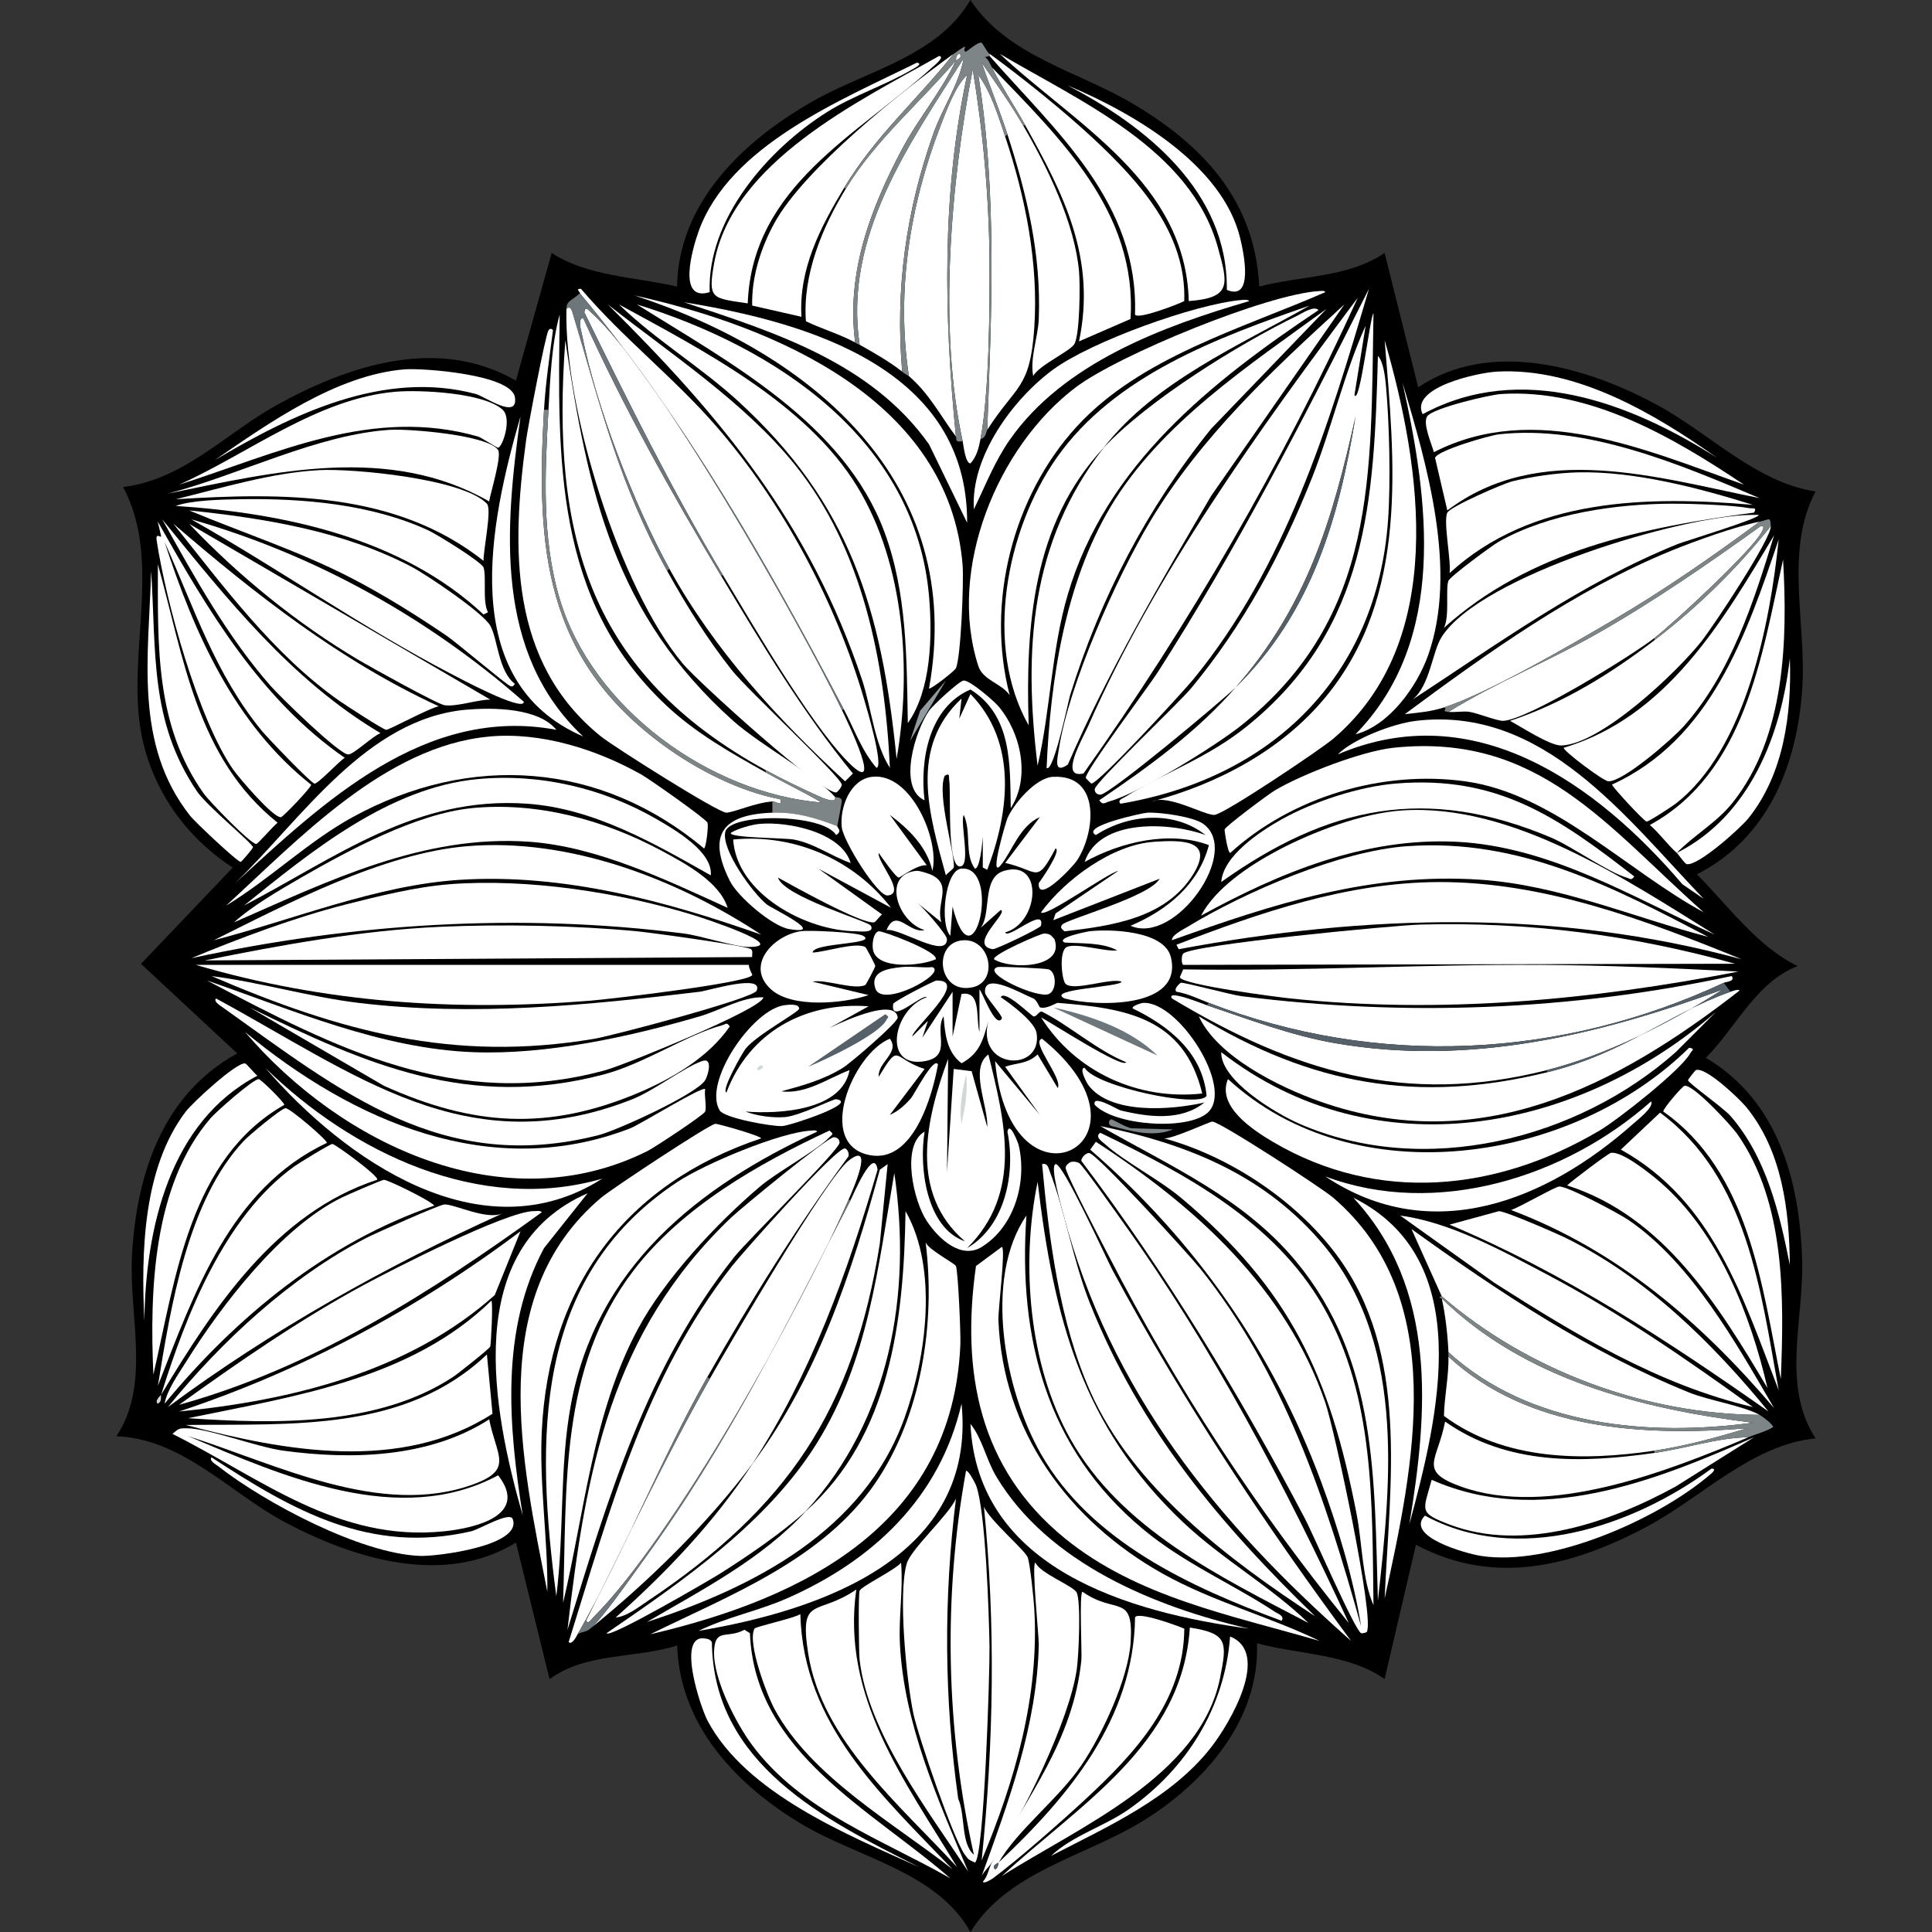
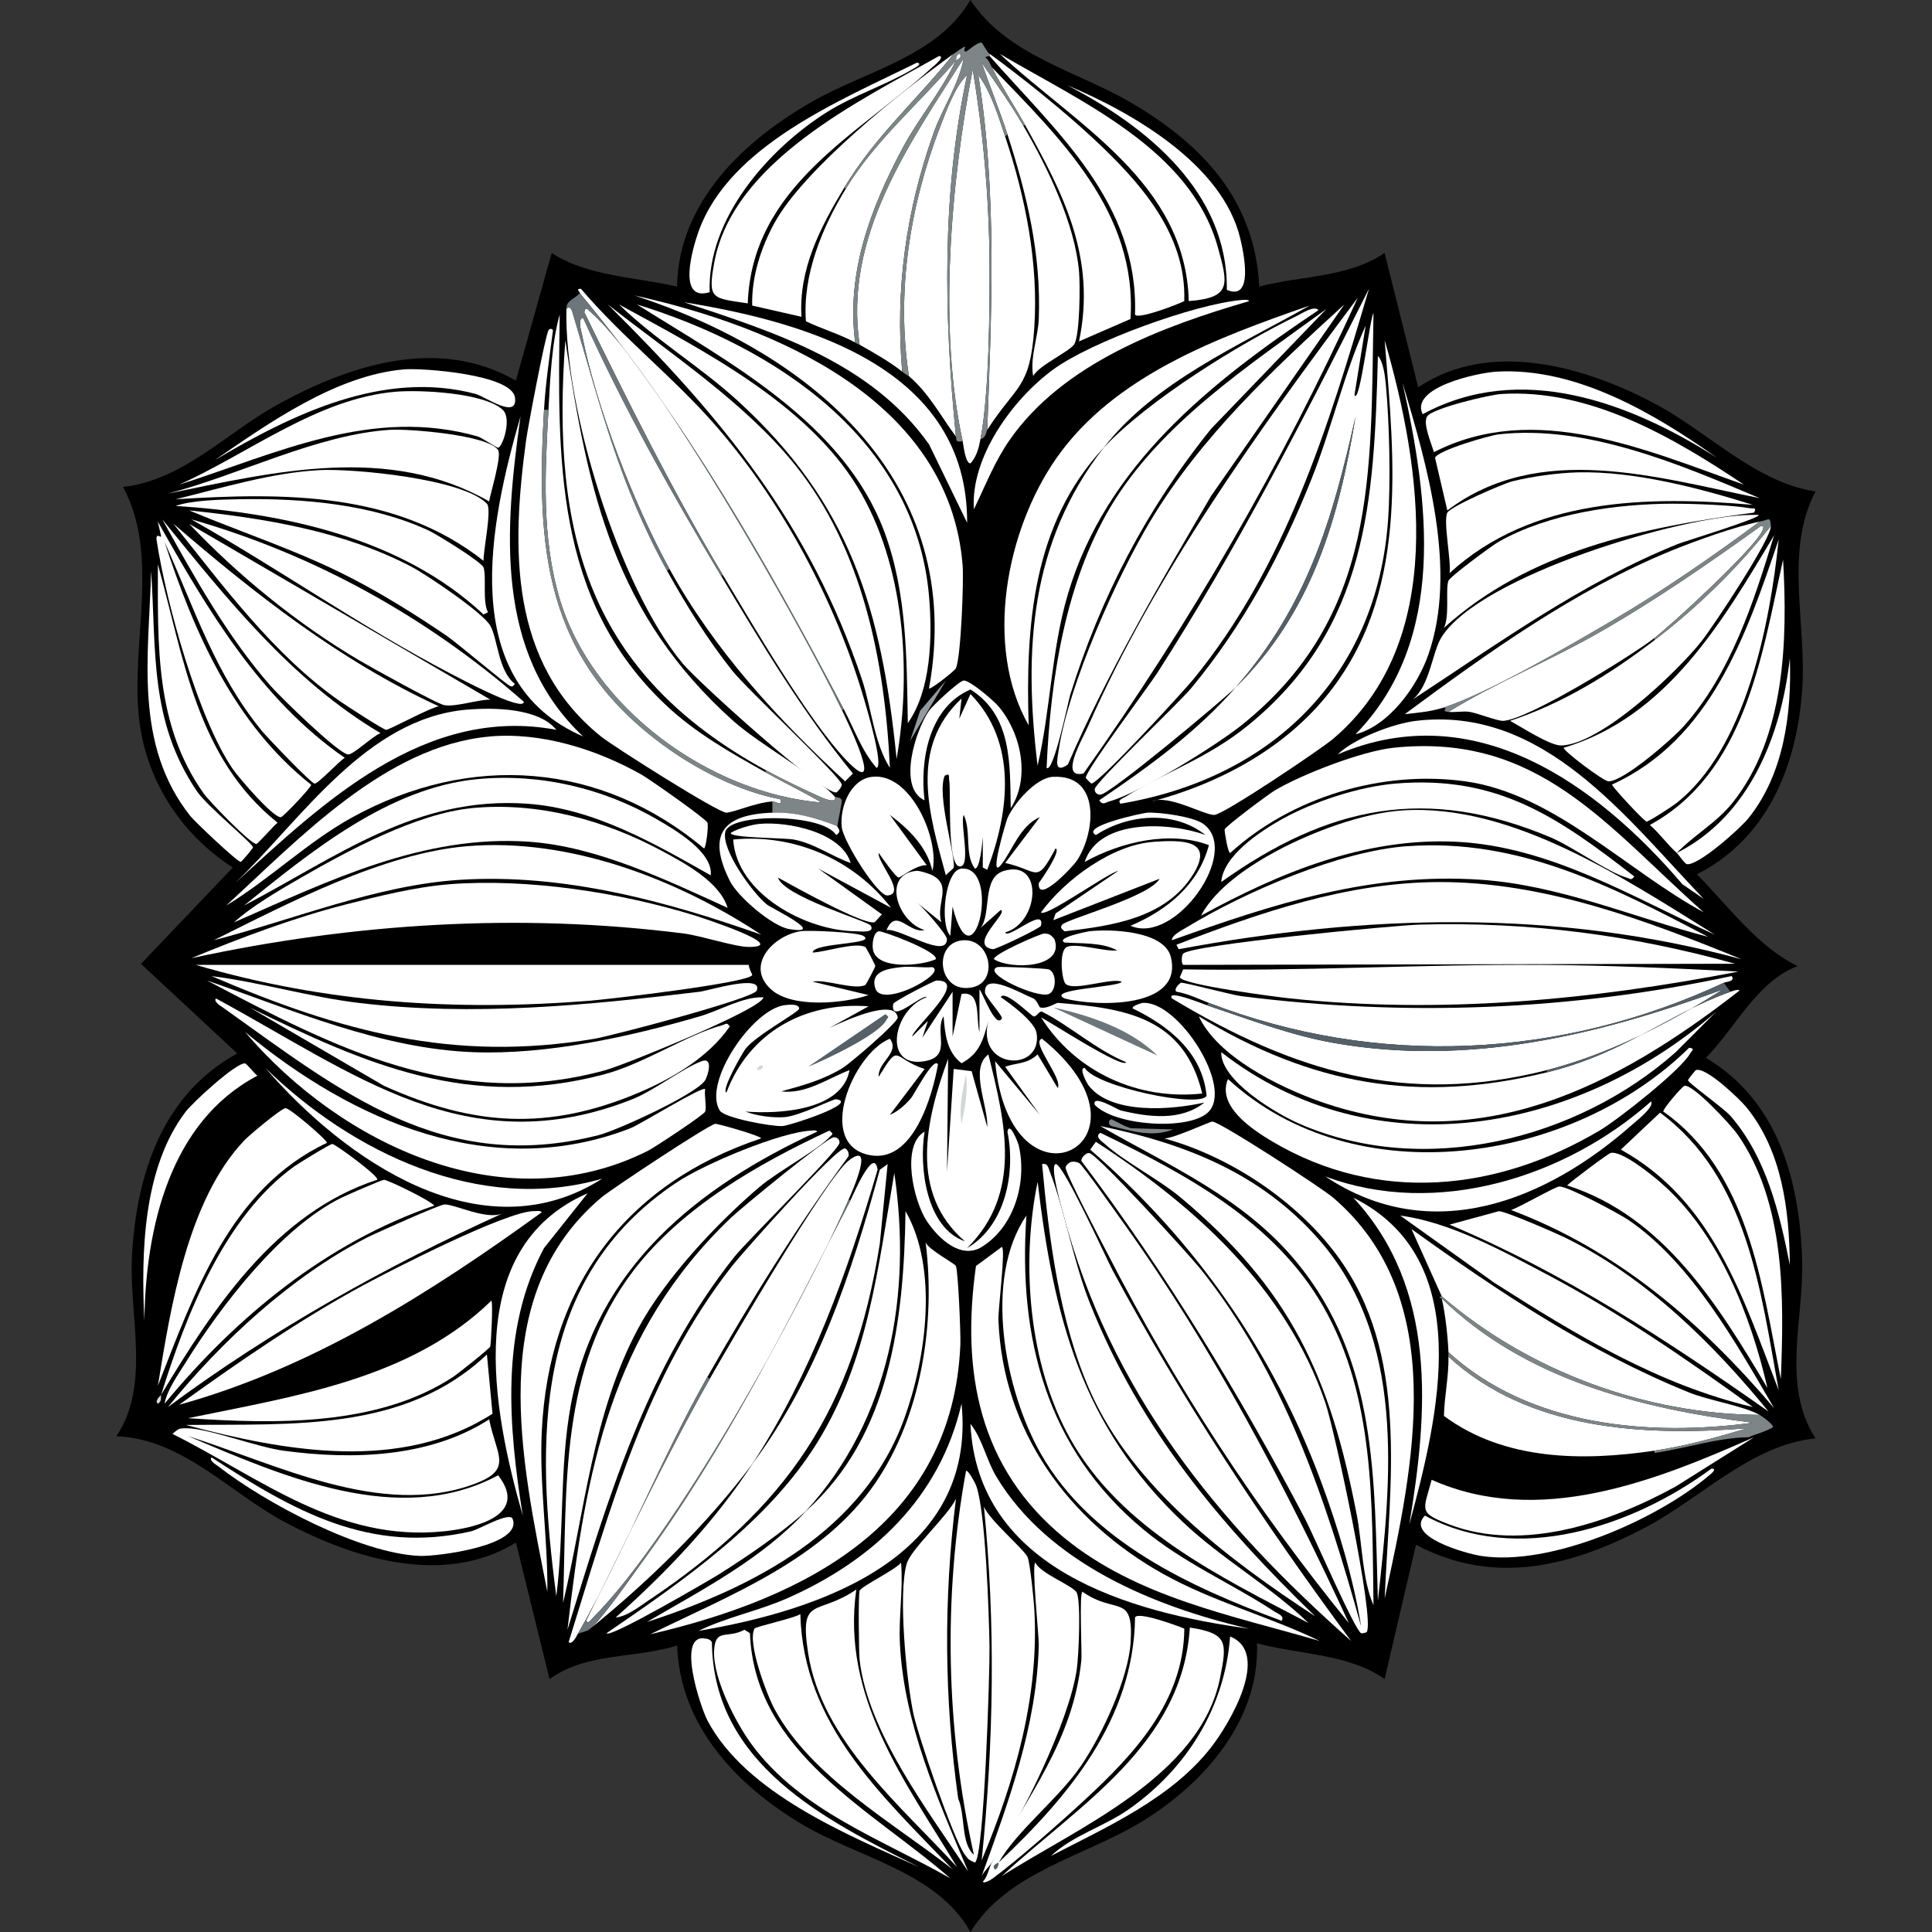
<svg xmlns="http://www.w3.org/2000/svg" viewBox="0 0 360 360" id="a">
  <rect x="0" y="0" width="360" height="360" fill="#333333" stroke="none" />
  <defs>
    <style>.c{fill:#919a9e;}.d{fill:#fff;}.e{fill:none;}.f{fill:#556068;}.g{fill:#d2d7d8;}.h{fill:#6d767b;}.i{fill:#7d8587;}</style>
  </defs>
  <g id="b">
    <path d="M180.83,0c6.82,10.39,19.88,13.22,30.03,19.19,13.2,7.76,22.98,18.07,23.78,34.21,7.78-2.06,16.48-1.62,23.36-6.26l6.26,25.03c13.46-9.04,31.42-3.84,44.63,3.34,9.61,5.22,18.41,14.44,29.41,16.06-5.87,11.15-1.59,24.67-2.5,37.13-1.03,14.07-6.46,27.56-19.61,34.21,5.81,5.85,11.29,13.51,18.77,17.1-7.68,2.93-11.55,11.52-17.1,17.1,13.43,7.94,17.46,22.83,17.94,37.54.36,11.14-3.93,23.45,2.5,33.37-11.92,1.18-21.21,11.02-31.49,16.48-13.83,7.34-28.31,11.12-42.97,3.34l-5.84,25.03c-6.65-4.73-16.06-4.58-23.78-6.67.55,14.44-9.99,26.3-21.69,33.37-10.6,6.4-24.91,9.31-31.7,20.44-6.16-11.15-20.88-13.85-31.29-20.02-12.22-7.25-22.88-18.43-23.36-33.37-7.81,2.46-16.95,1.25-23.78,6.26l-6.26-25.45c-13.35,8.21-30.11,3.07-42.97-3.75-10.29-5.46-19.13-15.59-31.49-16.06,6.49-9.63,2.29-22.53,2.92-33.79.85-15.1,5.71-29.94,19.61-37.54l-17.94-16.69,17.1-17.94c-9.85-6.4-16.4-16.6-17.52-28.37-1.35-14.13,3.9-29.9-2.92-42.55,11.21-1.3,19.2-10.03,28.57-15.23,13.56-7.51,30.13-12.92,44.63-4.59l6.67-23.78c6.78,4.4,15.62,4.46,23.36,6.26.25-15.85,12.61-27.36,25.45-34.62,9.95-5.63,23.09-8.29,29.2-18.77Z" />
    <path d="M204.19,212.75c18.51,12.01,35.39,27.2,42.76,48.6,1.7,4.92,9.28,40.34,7.72,42.76-.03.04-.75.31-1.04.21-1.12-.39-9.01-18.58-10.43-21.27-12.21-23.2-25.93-45.84-41.71-66.74-.03-.6.86-1.52,1.46-1.46,1.48.15,18.67,19.01,20.65,21.48,15.58,19.43,23.45,43.04,30.03,66.74-1.4-8.79-4.37-18.68-7.51-27.11-9.02-24.24-23.46-44.82-42.97-61.74l1.04-1.46Z" class="d" />
    <path d="M230.27,128.06c14.09-13.85,19.21-31.34,22.32-50.48-4.34,19.48-9.02,35.23-22.32,50.48-2.58,2.53-23.53,20.02-25.24,20.02-.6,0-1.1-.43-1.04-1.04.11-1.29,15.64-16.01,17.94-18.77,9.71-11.68,16.93-25.11,22.53-39.21,3.66-9.23,6.06-19.73,10.01-28.37l-2.09,12.93c.99,1.98,2.94-14.9,3.55-15.23-.54,30.03.77,56.47-24.61,76.76-4.75,3.8-19.09,12.69-24.61,14.18-.78.21-1.21.8-1.88-.21,9.19-6.23,18.12-12.67,25.45-21.07Z" class="d" />
    <path d="M180,274.07c.44-.18,1.73,2.32,1.88,2.71,1.78,4.75,2.41,24.05,2.5,30.03.07,4.51-.99,39.2-2.71,40.25-1.15-.53-1.14-.46-1.88-1.46-2.16-2.94-8.71-22.12-9.59-26.28-1.29-6.1-2.88-22.33-1.25-27.95.79-2.73,7.69-8.91,9.18-12.1-2.32,18.6-2.2,37.34.42,55.9,1.36,3.02.46,8.32,2.92,10.43-5.2-23.31-5.77-48-1.46-71.54Z" class="d" />
    <path d="M91.15,264.47c1.34,6.83,4.63,9.34-2.92,12.1-17.29,6.33-36.99-3.86-53.19-8.97,17.54,7.41,39.4,17.18,57.78,7.3,5.8,7.47-4.21,9.82-10.01,10.43-19.84,2.07-34.2-9.89-50.68-18.15,1.19-.96,1.09-1.05,2.71-1.04,3.95.01,13.08,3.51,17.94,4.17,12.79,1.74,27.26,1.33,38.38-5.84Z" class="d" />
    <path d="M186.05,347.07c-.06.11-1.4.53-.63,1.25.65-.24.57-1.2.63-1.25,13.02-12.27,25.2-26.7,25.45-45.68.47-1.18,7.74,1.47,9.18,2.09-.1,13.5-9.29,23.34-18.56,31.91-4.41,4.08-12.42,11.14-17.1,14.6-.18.13-1.69,1.12-1.88.63.9-.91,1.14-2.57,1.67-3.55,6.66-12.39,15.14-22.72,16.69-37.75.13-1.24-.43-12.69.21-12.72,6.17,4.36,9.54.18,8.97,9.39-.42,6.8-5.32,17.26-9.18,22.94-4.2,6.2-11.99,12.13-15.43,18.15Z" class="d" />
    <path d="M264.68,172.28c20.12-.54,39.32,1.91,58.61,7.3l-102.83.21c-.36-.26-.32-1.75,0-2.09,1.63-1.69,39.38-5.29,44.22-5.42Z" class="d" />
    <path d="M29.41,97.2c9.2,16.32,19.11,33.15,34.83,44.01-1.01.58-4.97,4.87-5.63,4.8s-8.78-8.56-9.8-9.8c-8.74-10.64-12.6-22.88-18.15-35.25,5.49,16.92,13.03,33.99,27.32,45.26.12.4-5.22,6.01-5.63,6.05-1.46.15-7.95-7.48-8.97-8.97-6.47-9.42-12.45-31.15-14.18-42.55-.26-1.69.85-.42.83-.83l-.63-2.71Z" class="d" />
    <path d="M255.09,53.81c-7.53,25.64-15.57,51.82-32.75,72.79-1.88,2.3-17.62,19.42-18.98,19.4-.07,0-1.03-.97-1.04-1.04-.2-1.17,11.67-16.99,13.35-19.61,14.73-22.95,27.18-47.18,39.42-71.54Z" class="d" />
    <path d="M258.01,63.41c6.97,23.94,11.69,56.19-9.59,74.25-2.34,1.99-20.29,14.04-22.11,14.18s-8.63-3.91-11.68-2.5c12.21-3.23,24.17-9.52,32.33-19.4,15.58-18.86,12.93-43.66,11.05-66.54Z" class="d" />
    <path d="M286.79,179.79c12.31.07,24.82.59,37.13,1.25-27.36,5.32-55.54,7.94-83.43,5.01-2.42-.25-20.32-2.55-20.65-3.96l.63-1.46c22.1.37,44.25-.96,66.33-.83Z" class="d" />
    <path d="M36.5,179.79h103.04c-.04.62.66,1.78.63,1.88-.48,1.47-26.88,4.53-30.24,4.8-25.16,2-49.21.42-73.42-6.67Z" class="d" />
    <path d="M156.85,132.24c1.06,2.21,8.34,17.23.83,9.39-7.02-7.34-17.41-25.19-22.94-34.41-9.51-15.85-17.72-32.42-25.86-49.02.16-1.29.77-.43,1.25,0,12.23,10.84,38.99,57.96,46.72,74.04Z" class="d" />
    <path d="M253,55.48c-14.16,31.1-31.35,60.78-51.1,88.64-4.63,1.1-.16-6.49.83-8.76,12.47-28.33,31.82-55.24,50.27-79.88Z" class="d" />
    <path d="M131.82,256.55c-8.79,15.48-15.67,33.12-24.19,47.97-.2.36-1.05,2.07-1.67,1.46,7.73-24.72,14.22-49.34,30.45-70.08,1.84-2.35,19.65-22.45,21.07-21.9.5.2.75.93.63,1.46-9.63,13.1-18.25,26.95-26.28,41.09Z" class="d" />
    <path d="M134.32,107.21c7.59,12.69,15.2,25.46,24.61,36.92l-1.46,1.46c-12.66-11.7-24.36-24.43-32.75-39.63-6.61-11.98-13.63-30.19-16.27-43.59-.12-.62-.9-3.04.21-3.13,7.49,16.58,16.34,32.4,25.65,47.97Z" class="d" />
    <path d="M199.61,216.5c.52-.09.97-.03,1.46.21.63.31,7.29,9.8,8.34,11.26,16.33,22.78,30.21,49.04,41.92,74.46-17.24-21.17-32.34-44.31-44.84-68.62-1.03-2-8.08-15.38-7.93-16.27.09-.52.8-1,1.04-1.04Z" class="d" />
    <path d="M196.69,216.92c1.3-.4,9.48,17.65,10.64,19.81,13.04,24.25,28.08,46.93,44.43,69.04-25.01-22.1-44.88-46.5-53.6-79.47-.38-1.45-2.59-9.04-1.46-9.39Z" class="d" />
    <path d="M83.64,164.77c14.7-1.14,31.85,1.5,45.89,5.84,1.12.35,17.96,5.82,10.01,5.84-2.58,0-8.95-2.1-12.1-2.5-30.64-3.9-61.66-1.93-91.77,4.59,9.05-3.75,19.19-7.57,28.78-10.01,5.97-1.52,13.07-3.28,19.19-3.75Z" class="d" />
    <path d="M158.1,223.59c-8.8,20.12-32.44,62.7-47.56,77.8-.19.19-1.24,1.65-1.25.42,7.51-15,14.67-30.25,22.94-44.84,3.73-6.57,21.69-37.37,25.86-40.67,5.09-4.03.59,5.95,0,7.3Z" class="d" />
    <path d="M321.21,183.13c-30.47,14.2-64.61,15.83-95.94,3.75-1.98-.76-3.92-1.73-6.05-2.09-.64-.48.68-1.64.83-1.67.57-.11,9.49,2.28,11.26,2.5,30.45,3.86,61.41,2.69,91.36-3.75.73,1.04-1.06,1.06-1.46,1.25Z" class="d" />
-     <path d="M81.97,172.7c11.47-.52,25.28-.26,36.71.83,2.45.23,20.42,2.68,21.27,3.34.4.31.15,1,.21,1.46l-101.99.63c14.36-2.9,29.09-5.59,43.8-6.26Z" class="d" />
    <path d="M250.5,56.73l-24.82,35.67c-9.57,16.32-19.16,32.66-26.7,50.06-2.76,1.92-1.93-1.21-1.67-2.92,1.86-12,10.75-32,17.1-42.55,9.49-15.75,22.65-27.98,36.08-40.25Z" class="d" />
    <path d="M101.37,76.34c-1.48,25.84.05,46.31,22.32,62.57,6.21,4.53,14.11,8.57,21.69,10.01.6,1.52-.83.37-1.46.42-3.18.22-6.93,1.97-8.55,2.09-1.42.1-21-12.29-23.36-14.18-17.17-13.8-16.72-35.09-13.97-55.27.31-2.29,3.58-19.58,4.17-20.44.25-.36.57-.35.83,0-.63,4.88-1.39,9.91-1.67,14.81Z" class="d" />
    <path d="M225.89,208.99c1.41,0,20.36,12.33,22.53,14.18,21.8,18.69,14.99,50.05,9.59,74.67.94-21.45,4.69-45.69-8.97-64.03-7.53-10.11-19.96-18.38-32.12-21.69,1.58.11,8.49-3.13,8.97-3.13Z" class="d" />
    <path d="M157.27,132.24c-14.41-27.4-29.33-53.71-49.22-77.59.18-.16-.99-.89.21-.83,7.78,9.15,17.38,16.59,25.24,25.65,12.44,14.36,22.2,32.63,27.53,50.89.44,1.49,3.71,12.51,2.29,12.72-2.73-3.14-4.14-7.22-6.05-10.85Z" class="d" />
    <path d="M39.42,181.88c9.22,1.17,18.31,3.91,27.53,5.01,21.22,2.52,42.31.45,63.41-2.09,1.6-.19,11.9-3.41,10.64-.21-.58,1.47-26.89,8.4-30.24,8.97-26.29,4.44-47.41-1.4-71.33-11.68Z" class="d" />
    <path d="M268.02,164.36c19.65-.09,38.62,7.09,56.52,14.39-34.57-9.4-69.89-8.41-104.91-1.88l-.42-.83c15.58-5.99,31.79-11.61,48.81-11.68Z" class="d" />
    <path d="M124.31,106.37c3.52,6.36,7.58,12.86,12.1,18.56,2.84,3.58,20.28,19.81,20.44,21.27.04.42-.81,1.44-1.04,1.46-2.67.26-25.67-20.52-28.57-23.99-11.9-14.2-22.19-47.81-21.69-66.12.81-.82,1.1.54,1.25,1.04,5.24,17.39,8.58,31.6,17.52,47.76Z" class="d" />
-     <path d="M245.91,54.23c.36-.02.92-.11,1.04.21-15.55,6.8-34.43,12.09-46.3,25.03-11.98,13.06-16.98,32.88-12.51,50.06-1.6-2.26-4.97-2.74-5.84-5.42-5.84-17.94,3.52-40.89,18.15-51.94,8.04-6.07,35.88-17.47,45.47-17.94Z" class="d" />
    <path d="M140.16,272.82c-8.43,11.25-19.53,22.09-30.45,30.87,2.1-1.43,8.1-10.11,10.01-12.72,15.71-21.5,26.63-43.91,38.79-67.37.34-.66,4.36-10.24,5.01-5.63-5.64,19.25-12.35,38.01-23.36,54.86Z" class="d" />
    <path d="M172.49,231.52c.47,1.3,5.47,3.94,5.63,4.38.43,1.15.91,12.7.83,14.6-1.38,33.42-28.93,47.31-57.78,54.02,14.87-7.31,32.16-13.9,41.92-28.16,8.62-12.59,11.26-29.87,9.39-44.84Z" class="d" />
    <path d="M133.28,209.41c.44-.06,8.55,2.26,8.55,2.71-25.47,8.53-39.62,27.82-40.88,54.65-.47,9.94,1.15,19.92,1.04,29.83-4.82-24.48-11.72-55.03,10.01-73.42,1.94-1.64,20.02-13.59,21.27-13.77Z" class="d" />
    <path d="M155.39,211.91c.61,0,1.09.42,1.04,1.04-.12,1.44-17.08,18.09-19.61,21.27-16.3,20.53-23.47,44.79-31.08,69.46,3.45-29.84,8.06-55.34,30.45-76.76,1.96-1.87,17.97-15.02,19.19-15.02Z" class="d" />
    <path d="M118.26,55.06c26.12,5.79,58.66,19.46,61.11,50.27.23,2.92-.3,17.03-1.25,19.19-.22.5-4.85,4.11-5.01,3.75,6.97-38.49-21.83-62.4-54.86-73.21Z" class="d" />
    <path d="M186.67,232.35c.77.15-.7,11.65-.63,13.56.78,20.74,13.04,37.49,30.66,47.35,9.24,5.17,19.95,8,29.2,12.51-16.37-4.78-34-8.11-47.56-19.19-15.92-13.02-19.27-30.94-16.48-50.68l4.8-3.55Z" class="d" />
    <path d="M155.6,148.51c.35,1.4-2.58.06-2.71,0-3.03-1.34-7.34-3.43-10.22-5.01-32.95-18.05-40.01-43.75-37.33-80.09,4.21,28.53,9.17,51.11,31.29,70.92,4.91,4.39,15.5,10.24,18.98,14.18Z" class="d" />
    <path d="M288.25,199.81c14.75-3.64,22.24-10.79,34.21-15.02.29-.1,1.56-.57,1.67-.21-23.02,17.94-48.51,31.15-78.22,20.65-7.64-2.7-19.05-8.36-22.53-15.85,20.95,12.75,40.9,16.34,64.87,10.43Z" class="d" />
    <path d="M91.15,137.24c9.72-.88,19.98,2.38,28.37,7.09,1.46.82,12.04,8.25,12.31,8.97.22.59-.25,4.55-.63,4.8-19.28-16.13-43.52-17.88-65.49-5.84-8.32,4.56-15.46,11.58-23.57,16.48,13.41-12.27,29.72-29.76,49.02-31.49Z" class="d" />
    <path d="M205.03,211.08c15.84,7.66,32.45,16.53,41.51,32.33,9.68,16.88,9.11,36.77,9.39,55.69-2.12-4.84-2.08-11.48-3.13-16.89-5-25.9-12.35-41.93-32.75-59.03-4.15-3.47-10.6-6.77-14.18-10.01-.48-.44-2-1.38-.83-2.09Z" class="d" />
    <path d="M154.55,210.66c.85.72.63.58,0,1.25-2.32,2.46-9.69,6.43-12.93,9.18-8.05,6.82-17.73,17.17-22.73,26.49-8.42,15.67-9.98,34.29-13.97,51.1.74-21.81-.75-43.77,13.14-61.95,9.02-11.8,23.24-19.89,36.5-26.07Z" class="d" />
    <path d="M140.16,272.82c12.13-16.2,18.48-35.44,23.78-54.86l1.46-1.04-1.46,14.81c-4.9,30.99-17.26,49.21-43.17,66.54-1.74,1.16-3.92,2.92-6.05,3.13,9.57-8.53,18.42-17.82,25.45-28.57Z" class="d" />
    <path d="M247.16,57.57l-21.48,22.32c-12.01,14.89-20.6,31.37-26.28,49.64-.3.97-3.1,14.59-4.38,13.56.69-16.34,3.44-34.38,11.89-48.6,9.26-15.57,25.92-26.46,40.25-36.92Z" class="d" />
    <path d="M193.35,220.25c3,25.27,8.21,45.56,27.11,63.41,7.28,6.88,16.27,11.91,23.36,18.77-16.43-8.61-34.99-17.52-44.43-34.41-7.68-13.75-9.19-32.53-6.05-47.76Z" class="d" />
    <path d="M205.65,83.43c8.3-8.87,25.08-19.26,36.08-24.61.87-.42,3.11-1.94,3.96-1.04-20.03,13.4-39.59,28.85-46.72,52.98-3.08,10.41-3.21,21.57-5.63,31.91-2.64-21.67-1.39-41.57,12.31-59.24Z" class="d" />
    <path d="M115.34,56.73c15.56,8.5,34.95,18.42,44.43,34,8.8,14.46,10.14,34.27,7.3,50.68-2.82-27.96-8.65-47.6-29.62-66.74-6.98-6.38-15.32-11.34-22.11-17.94Z" class="d" />
    <path d="M113.26,56.73c11.63,9.16,25.49,18.24,34.83,29.83,12.66,15.7,16.81,36.72,17.73,56.52-2.92-4.54-3.45-11.21-5.21-16.48-9.68-28.92-26.06-48.78-47.35-69.87Z" class="d" />
    <path d="M288.25,199.4c-26.41,6.7-47.27.22-69.87-13.35-1.17-1.8,5.93,1.07,6.47,1.25,7.85,2.63,15.76,5.67,23.99,7.09,24.91,4.3,48.87-1.47,72.17-10.01-9.72,6.22-21.52,12.17-32.75,15.02Z" class="d" />
    <path d="M142.67,143.92c3.45,1.93,7.08,3.65,10.43,5.63-20.81-1.72-42.7-17.51-48.81-37.96-3.39-11.36-2.75-23.5-2.09-35.25.32-5.73.61-12.47,2.09-17.73-.36,26.78-1.08,53.14,19.81,72.79,5.5,5.18,12.02,8.86,18.56,12.51Z" class="d" />
    <path d="M194.18,216.92c1.06-.26,1.16.69,1.46,1.46,2.88,7.48,4.29,16.58,7.51,24.61,9.36,23.38,24.08,40.91,41.92,58.19-16.07-10.51-33.93-23.93-41.92-41.92-5.72-12.88-7.69-28.4-8.97-42.34Z" class="d" />
    <path d="M259.68,139.33c27.04-2.83,39.79,14.75,57.78,30.66-14.18-7.63-27.95-22.14-44.43-24.4-15.48-2.13-32.29,2.89-43.8,13.35-.47-.07-1.09-4.16-1.04-4.38.13-.58,8.28-6.65,9.39-7.3,5.16-3.05,16.23-7.31,22.11-7.93Z" class="d" />
    <path d="M205.03,209.83c15.72,3.23,29.84,8.75,40.67,21.07,16.27,18.5,13.6,44.46,11.05,67.37-.67-22.63-.06-44.89-15.23-63.2-9.85-11.89-23.47-17.77-36.5-25.24Z" class="d" />
    <path d="M150.17,281.58c-4.73,4.21-10.7,8.29-16.06,11.68-1.39.88-20.73,12.2-21.07,11.05,14.17-9.71,30.01-20.61,39.21-35.46,9.58-15.46,11.35-32.74,14.39-50.27,3.3,22.46-.76,45.91-16.48,62.99Z" class="d" />
    <path d="M87.81,150.59c12.3-1.22,24.72,2.17,35.46,7.93,4.36,2.34,10.84,5.81,12.31,10.64-11.38-5.17-24.23-11.4-36.92-12.31-19.8-1.41-37.51,7.34-55.06,15.02,3.3-3,8.44-5.99,12.51-8.34,8.77-5.06,21.58-11.93,31.7-12.93Z" class="d" />
    <path d="M86.98,157.68c19.15-1.61,39.21,6.13,54.86,16.48-17.88-6.3-36.88-11.43-56.11-10.22-15.49.97-30.99,7.41-45.89,11.26,13.71-6.82,31.56-16.21,47.14-17.52Z" class="d" />
    <path d="M151.22,210.66c.36-.02.93-.11,1.04.21-22.34,10.3-41.18,25.38-45.89,50.89-2.16,11.73-1.2,23.87-2.71,35.67-3.83-28.99-4.48-59.27,22.53-77.17,5.04-3.34,19.25-9.35,25.03-9.59Z" class="d" />
    <path d="M262.18,157.68c20.95-1.52,38.23,7.55,56.11,16.89-14.03-3.66-27.69-9.64-42.34-10.64-20.58-1.41-38.58,4.49-57.57,11.26-.15-.91,2.22-2.08,2.92-2.5,10.76-6.54,28.35-14.11,40.88-15.02Z" class="d" />
    <path d="M256.76,66.33c1,1.03,1.33,3.86,1.46,5.21.68,7.1.93,18.36.42,25.45-2.1,29.05-21.66,48.02-49.85,52.77-.63-.67.34-.94.83-1.25,7.64-4.71,15.42-7.23,22.94-13.35,22.32-18.16,23.48-41.8,24.19-68.83Z" class="d" />
    <path d="M118.68,56.73c25.75,7.92,51.93,25.12,54.44,54.44.64,7.48.38,17.44-3.96,23.57-.22-12.02-.13-24.27-4.38-35.67-7.56-20.27-28.83-31.49-46.1-42.34Z" class="d" />
    <path d="M38.59,182.71c15.98,5.51,32.43,12.71,49.64,13.35,13.71.51,29.05-2.86,42.13-6.67,3.74-1.09,8.18-3.74,11.89-3.55-.18,2.15-25.8,12.56-29.41,13.56-27.79,7.67-50.34-4.11-74.25-16.69Z" class="d" />
    <path d="M205.65,83.43c-13.23,14.13-14.57,33.17-13.97,51.73-8.39-14.73-4.22-36.4,5.21-49.85,10.77-15.35,30.11-22.46,47.14-28.37-13.23,7.5-28.87,14.22-38.38,26.49Z" class="d" />
    <path d="M150.17,281.58c15.77-14.05,18.26-35.72,18.56-55.9,6.13,10.71,3.88,27.25-.21,38.59-7.55,20.94-28.04,31.52-47.97,37.96,10.32-6.02,21.43-11.75,29.62-20.65Z" class="d" />
    <path d="M314.74,195.23c1.24.16.47.56.21,1.04-1.71,3.12-13.45,12.35-16.89,14.39-19.14,11.33-41.24,13.68-60.9,2.09-3.86-2.28-10.48-6.68-8.34-11.68,23.71,21.78,64.03,15.71,85.93-5.84Z" class="d" />
    <path d="M191.26,226.51c-1.58,22.83,3.77,43.47,21.69,58.4,7.73,6.44,16.53,10.11,24.61,15.43.56.37,1.86.76,1.25,1.67-16.89-6.24-35.51-14.74-44.84-31.08-6.78-11.86-10.78-32.68-2.71-44.43Z" class="d" />
    <path d="M45.68,192.31c20.03,16.6,45.83,27.98,71.75,17.94,1.84-.71,13.56-7.99,13.97-7.3-.21,1.11.3,3.27,0,4.17-.2.61-9.52,6.74-10.64,7.3-26.77,13.47-57.17-1.12-75.09-22.11Z" class="d" />
    <path d="M261.34,151.01c20.45-1.34,41.53,12.81,58.19,23.15-15.42-7.02-30.74-16.46-48.18-17.31-17.05-.83-32.97,5.77-47.56,13.77,2.72-5.15,9.03-9.35,14.18-12.1,6.61-3.52,15.87-7.02,23.36-7.51Z" class="d" />
    <path d="M327.88,263.64c-21.28-.1-43.09-8.17-59.24-22.11l-5.63-12.51c16.25,11.69,33.07,22.9,51.73,30.45,3.67,1.49,9.91,2.43,13.14,4.17Z" class="d" />
    <path d="M46.51,187.72c21.92,10.77,41.02,19.04,65.91,12.51,7.6-1.99,15.52-7.4,22.11-9.18.78-.21.85-.63,1.46.21-3.94,5.68-10.48,9.58-16.89,12.31-17,7.21-30.96,6.25-47.56-1.25l-25.03-14.6Z" class="d" />
    <path d="M178.12,81.34c-2.87-3.86-4.94-7.96-8.76-11.26-2.4-15.75.18-31.79,5.84-46.51,1.12-2.92,2.88-7.71,5.01-9.59-4.77,22.15-4.3,44.94-2.09,67.37Z" class="d" />
    <path d="M182.71,81.76c-.31,1.62-.71,3.32-1.88,4.59-.95.01-1.3-3.42-1.46-4.17-4.58-21-2.2-48.3,1.88-69.25,1.95,11.7,3.04,23.79,3.13,35.67.06,8.93-.06,24.71-1.67,33.16Z" class="d" />
-     <path d="M96.99,229.43l-4.8,11.89c-16.01,14.3-37.88,19.64-58.82,21.69,22.94-7.6,44.34-19.08,63.62-33.58Z" class="d" />
    <path d="M187.3,25.45c3.78,11.34,6.24,23.63,5.42,35.67-.77,11.42-3.35,10.54-8.76,18.98.8-22.04,1.85-44.23-1.67-66.12,2.31,2.99,3.76,7.73,5.01,11.47Z" class="d" />
    <path d="M326.42,95.94c.42,0,.83,0,1.25,0,.85.46-13.91,4.98-15.02,5.42-17.86,7.2-33.46,18.52-49.43,28.99,3.26-2.65,3.64-8.89,5.42-11.68,7.31-11.47,44.84-22.63,57.78-22.73Z" class="d" />
    <path d="M183.34,280.74c.96,2.43,7.5,7.99,8.13,9.39.47,1.03,1.16,8.06,1.25,9.59.98,16.26-3.61,32.13-9.8,46.93,2.24-21.9,2.62-43.98.42-65.91Z" class="d" />
    <path d="M99.49,225.68c.41,0,1.21-.16,1.46.21-20.67,14.96-42.68,28.98-67.58,35.87,11.07-7.96,22.4-15.82,34.41-22.32,5.57-3.01,26.56-13.73,31.7-13.77Z" class="d" />
    <path d="M327.88,97.2c-8.79,6.5-17.88,12.81-27.32,18.35-7.92,4.65-23.23,13.6-31.49,16.27-2.34.76-4.9,1-7.3,1.25,15.27-11.32,31.75-23.14,49.64-30.45,4.32-1.77,12.01-4.54,16.48-5.42Z" class="d" />
    <path d="M260.93,226.51c9.25,1.23,18.78,6.46,27.11,10.85,13.52,7.12,26.22,15.9,38.59,24.82-17.59-4.11-33.15-13.55-48.18-23.15l-17.52-12.51Z" class="d" />
    <path d="M89.06,145.17c11.63-1.08,23.36,1.71,33.37,7.51,3.5,2.03,10.46,6.12,10.01,10.43-10.59-5.98-21.75-12.47-34.21-13.35-20.76-1.47-35.45,9.93-52.77,18.98,12.44-10.02,27.01-22.02,43.59-23.57Z" class="d" />
    <path d="M40.25,186.05c25.84,13.97,46.81,30.97,77.59,18.77,4.02-1.59,9.47-5.84,12.93-7.09,2.22-.81,1.11,2.76.63,3.55-1.59,2.59-16.38,9.34-19.81,10.22-29.21,7.48-48.05-8.11-70.08-23.78-.35-.25-1.83-1.13-1.25-1.67Z" class="d" />
    <path d="M308.27,118.89c-4.4,3.39-23.51,15.2-28.16,15.43-1.07.05-4.74-1.42-6.26-1.67-1.17-.19-2.72.12-3.96,0,8.89-5.48,18.66-9.44,27.74-14.6,10.53-5.99,20.61-12.96,30.45-20.02.87-.16.38.69.21,1.04-1.57,3.28-16.46,17.07-20.02,19.81Z" class="d" />
    <path d="M82.8,224.43c1.95-.06,7.83,2.98,10.85,1.67-21.6,9.77-43.02,21.74-62.36,36.08,9.98-12.25,22.81-24.18,36.92-31.49,1.68-.87,13.7-6.23,14.6-6.26Z" class="d" />
    <path d="M279.28,225.68c1.26,0,10.75,4.14,12.51,5.01,14.9,7.32,27.37,19.61,37.75,32.33-18.8-13.23-38.16-25.89-59.44-34.83l9.18-2.5Z" class="d" />
    <path d="M35.25,95.11c14.05,1.46,28.66,3.84,41.3,10.43,2.88,1.5,13.42,8.6,14.81,11.05s1.48,8.48,4.59,10.85c-.31.28-.28.59-.83.42-.72-.22-10-8.1-11.89-9.39-5.69-3.87-11.82-7.7-17.94-10.85-9.67-4.97-20.04-8.33-30.03-12.51Z" class="d" />
    <path d="M319.75,188.55l-7.51,7.51c-18.39,16.31-46.9,23.47-70.08,13.35-4.6-2.01-14.72-8.13-14.6-13.35,28.56,22.18,66.33,14.99,92.19-7.51Z" class="d" />
    <path d="M293.88,88.02c10.63-.28,22.86,2.96,32.75,6.05-19.66-1.68-41.21-1.34-56.52,12.72.33-2.28-1.22-9.67-.42-11.26.57-1.13,10.37-5.41,12.1-5.84,3.6-.9,8.4-1.57,12.1-1.67Z" class="d" />
    <path d="M71.54,219.84c.67-.02,8.43,3.73,9.39,4.8-20.12,6.91-36.87,20.71-50.27,36.92.48-2.59,2.56-5.47,3.96-7.72,6.61-10.61,17.68-25.06,28.99-30.66.91-.45,7.5-3.32,7.93-3.34Z" class="d" />
    <path d="M30.03,259.88c4.61-14.79,11.8-33.21,24.82-42.55.79-.57,6.68-4.19,7.09-4.17.54.03,8.84,6.1,8.34,6.67-18.89,6.15-30.48,23.84-40.25,40.05Z" class="d" />
    <path d="M308.27,119.3c8.08-6.2,15.31-13.26,21.69-21.27.17,2.28-10.69,18.65-12.93,21.48-4.53,5.72-18.66,19.14-26.07,19.4-2.13.07-7.51-3.49-9.59-4.59,9.93-3.3,18.67-8.71,26.91-15.02Z" class="d" />
    <path d="M90.73,252.38l1.04,11.05c-17.04,10.95-38.66,7-57.15,2.09,19.63-.23,40.85,1.36,56.11-13.14Z" class="d" />
    <path d="M308.27,270.31c-13.37,1.98-27.95,1.87-39.21-6.47.05-3.48.95-7.66.83-11.05,14.96,13.74,36.28,14.86,55.69,13.35-5.63,1.68-11.49,3.31-17.31,4.17Z" class="d" />
    <path d="M180.83,129.32c8.77,8.98,7.27,21.86,3.13,32.75l-.83-.42v-17.1c.6,2.15.25,17.25-1.46,17.31-2-2.59-.63-6.89-2.09-10.01-.76,1.37,1.52,9.94-.83,9.59s-1.52-14.11-1.88-16.06c-.11-.6.22-1.46-.83-.83-1.57,3.45,2.08,15.14,1.67,17.1-.05.25-1.21,1.07-1.46,1.46-3.11-11.4-6.92-23.71,2.92-32.95l-.42,3.75,2.09-4.59Z" class="d" />
    <path d="M279.28,80.93c16.4-1.83,33.86,5.65,48.6,11.89-19.07-3.81-40.99-10.7-58.19,2.29l-2.29-9.8c.44-1.38,10.17-4.19,11.89-4.38Z" class="d" />
    <path d="M290.54,221.09c1.56-.09,11.16,5.05,12.93,6.26,11.74,8.01,20.09,23.03,27.11,35.04-13.58-15.98-29.15-29.44-49.02-36.92,1.5-.46,8.18-4.33,8.97-4.38Z" class="d" />
    <path d="M311.82,93.86c3.52-.01,10.89.24,14.18.83.6.11,1.46-.22.83.83-20.71,2.72-41.9,7.1-57.78,21.48,1.1-2.17.27-7.06.83-8.76.26-.77,8.11-6.58,9.39-7.3,9.37-5.3,21.9-7.06,32.54-7.09Z" class="d" />
-     <path d="M308.27,270.73c5.91-.84,11.8-2.85,17.52-2.92-15.25,6.44-37.34,15.06-53.6,9.18-8.06-2.92-4.31-4.76-2.92-12.1,11.64,8.18,25.56,7.76,39,5.84Z" class="d" />
    <path d="M330.59,99.7c-3.78,12.42-8.08,25.83-16.89,35.67-2.1,2.34-11.14,10.23-13.97,10.22-.95,0-8.68-5.85-8.34-6.26,19.21-5.75,29.55-23.46,39.21-39.63Z" class="d" />
    <path d="M53.19,206.49c.77-.08,7.82,5.97,7.72,6.47-18.01,8.47-24.74,28.04-31.49,45.26,2.36-14.58,5.54-34.57,16.06-45.68.95-1.01,6.85-5.95,7.72-6.05Z" class="d" />
    <path d="M59.44,87.6c6.38-.33,26.87,1.6,31.29,6.26.96,1.01-.67,8.58-.63,10.64-16.39-12.95-37.41-12.72-57.36-11.47,8.43-2.07,18-4.98,26.7-5.42Z" class="d" />
    <path d="M157.27,35.04c-4.4,7.32-8.46,15.06-7.93,23.99l-9.18-2.09c-.14-5.31,1.62-10.8,4.17-15.43,5.59-10.14,23.71-24.52,33.37-31.49-7.01,8.85-14.52,15.19-20.44,25.03Z" class="d" />
    <path d="M300.14,214.83c2.05-.43,7.43,3.92,9.18,5.42,10.86,9.36,16.86,24.71,20.02,38.38-9.1-15.31-19.3-31.98-37.33-37.75.93-.9,7.64-5.94,8.13-6.05Z" class="d" />
    <path d="M331.43,100.53c-1.6,15.61-6.09,39.08-19.19,49.22-.65.51-5.04,3.38-5.42,3.34-.47-.06-5.86-5.87-6.47-6.88,18.43-8.41,25.05-27.87,31.08-45.68Z" class="d" />
    <path d="M269.9,251.96c-.14-3.09-.56-6.98-1.25-10.01,15.46,15.06,37.1,20.57,57.98,23.15-19.54,2.63-41.64.63-56.73-13.14Z" class="d" />
    <path d="M149.13,300.76c.55,20.69,15.22,33.78,28.37,47.56-10.99-8.63-26.32-17.19-33.16-29.83-1.45-2.67-5.15-12.44-3.75-15.02.21-.39,7.54-1.97,8.55-2.71Z" class="d" />
    <path d="M184.38,10.43v-.42c6.02,4.38,13.98,10.78,19.4,15.85,8.6,8.05,17.31,17.67,16.89,30.24-1.07.57-8.77,3.55-9.18,2.5.71-20.8-14.66-34.02-27.11-48.18Z" class="d" />
    <path d="M260.09,146c18.98-1.56,30.25,6.29,44.43,17.31-.6.83-.69.43-1.46.21-3.42-.99-10.21-5.84-14.18-7.51-23.05-9.68-41.35-5.89-61.32,8.34.38-4.88,7.14-9.37,11.26-11.68,5.93-3.32,14.5-6.12,21.27-6.67Z" class="d" />
    <path d="M159.35,63.82c-2.94-1.59-6.18-2.51-9.18-3.96-.64-8.67,3.05-17.52,7.51-24.82,5.43-8.9,13.72-15.88,20.44-23.78-2.73,5.84-7,10.81-10.01,16.48-5.95,11.21-10.44,23.11-8.76,36.08Z" class="d" />
    <path d="M159.56,296.18c-2.85,20.07,9.09,35.69,18.77,51.73-10.41-11.39-25.24-23.59-27.74-39.84-1.68-10.93,1.6-6.83,8.97-11.89Z" class="d" />
    <path d="M72.79,80.09c3.44-.21,18.14.96,20.02,3.75.72,1.07-1.39,7.97-1.67,9.59-18.65-10.7-40.09-5.51-59.86-1.46,13.2-3.4,27.84-11.04,41.51-11.89Z" class="d" />
    <path d="M91.56,242.36c.34.26-.07,8.15-.21,8.55s-6.02,5.06-6.88,5.63c-14.06,9.27-33.24,8.8-49.43,7.72,19.78-4.09,41.47-7.24,56.52-21.9Z" class="d" />
    <path d="M168.11,69.25c-2.2-1.76-5.43-3.62-7.93-5.01-3.04-20.18,9.22-37.35,19.4-53.4-.92,4.98-3.96,9.27-5.63,13.97-5.14,14.49-7.16,29.06-5.84,44.43Z" class="d" />
    <path d="M190.64,23.36c4.5,7.75,9.67,18.29,10.43,27.32.21,2.51.15,11.31-.83,13.35-.66,1.36-6.7,4.03-7.72,6.05-.64-3.36.91-7.25,1.04-10.64.46-12.05-2.19-23.12-5.84-34.41-1.47-4.53-3.26-8.86-4.8-13.35,2.65,3.8,5.4,7.68,7.72,11.68Z" class="d" />
    <path d="M191.05,23.36c-2.04-3.65-4.37-7.13-6.26-10.85,12.66,13.16,27.18,26.99,25.86,46.93l-9.59,4.17c3.25-15.48-2.83-27.38-10.01-40.25Z" class="d" />
    <path d="M32.33,97.61c15.23,13.11,31.03,25.52,49.43,34-1.59.23-9.2,4.38-9.8,4.38-.52,0-7.72-4.69-8.76-5.42-12.25-8.62-21.64-21.41-30.87-32.95Z" class="d" />
    <path d="M279.7,73.42c16.53-1.06,32.09,8.07,45.26,16.89-18.18-6.42-38.96-15.7-57.78-6.05-.41-1.56-2.12-5.34-1.25-6.67,1-1.54,11.63-4.03,13.77-4.17Z" class="d" />
    <path d="M167.9,291.17c.42,5.06-.48,10.11-.21,15.23.79,14.94,7.05,28.82,12.72,42.34-7.3-11.11-18.69-25.89-20.23-39.42-.16-1.36-.27-12.34,0-12.93.39-.84,6.7-3.91,7.72-5.21Z" class="d" />
    <path d="M174.99,10.43c1.24.13-1.16,2-1.25,2.09-13.83,12.6-33.59,22.11-34.41,44.01-6.57-1.01-7.5-.62-6.26-7.51,3.42-18.9,27.08-30.2,41.92-38.59Z" class="d" />
    <path d="M309.32,207.32c16.28,12.06,18.75,33.14,22.11,51.73-6.66-17.22-12.14-35.25-29.41-44.84l7.3-6.88Z" class="d" />
    <path d="M138.7,303.68l1.04.63c.85,22.26,22.59,32.83,37.33,45.68-12.81-7.29-27.77-12.52-36.92-24.82-3.04-4.09-7.3-12.41-7.09-17.52.18-4.39,2.43-2.21,5.63-3.96Z" class="d" />
    <path d="M326.84,267.81l-14.6,9.18c-12.2,6.69-28.38,12.31-42.13,7.09-5.9-2.24-4.9-2.53-3.34-8.34,19.94,8.85,41.5.28,60.07-7.93Z" class="d" />
    <path d="M184.8,347.07c-.45.68-1.44,1.64-1.88,2.5,4.96-13.69,10.34-28.11,10.64-43.17.03-1.44-1.38-15.16-.63-15.23.91,2.05,7.18,4.36,7.72,5.63.79,1.86.35,11.73,0,14.18-1.37,9.74-10.33,27.75-15.85,36.08Z" class="d" />
    <path d="M73.63,73c4.56-.4,16.52.15,20.02,3.34,1.8,1.64,0,6.93-.83,7.09-.21.04-3.14-1.91-3.75-2.09-19.72-5.62-37.31,3.09-55.69,8.97,12.92-5.79,25.76-16.04,40.25-17.31Z" class="d" />
    <path d="M221.71,303.27c7.01,1.1,6.99,2.64,5.63,9.39-3.69,18.39-26.72,27.97-40.67,36.92,14.31-13.27,33.63-24.41,35.04-46.3Z" class="d" />
    <path d="M312.44,158.93c-1.8-1.62-3.18-3.61-5.01-5.21,17.77-9.7,20.84-31.48,24.82-49.43.86,14.99.4,32.95-9.39,45.26-2.97,3.74-7.17,6.02-10.43,9.39Z" class="d" />
    <path d="M44.84,93.02c11.6-.19,24.43.91,35.04,5.84,1.49.69,9.87,5.85,10.22,6.88.58,1.7-.24,6.4.83,8.34l-.83.42c-15.19-14.23-37.1-18.9-57.36-20.23,3.04-1.08,8.51-1.19,12.1-1.25Z" class="d" />
-     <path d="M48.18,201.07c.43-.02,4.88,4.43,4.8,4.8-17.63,10.02-20.26,32.28-24.4,50.27-.7-15.64-.08-35.28,10.64-47.76,1.07-1.25,7.89-7.26,8.97-7.3Z" class="d" />
    <path d="M186.26,10.01c14.89,8.83,35.59,17.71,40.67,36.08,1.9,6.86,2.62,9.41-5.42,10.01-.57-22.11-21.08-32.85-35.25-46.1Z" class="d" />
    <path d="M35.25,97.61l56.11,32.75c-2.39,0-6.35,1.39-8.55,1.04-1.35-.21-13.73-7.09-15.85-8.34-11.51-6.79-22.64-15.86-31.7-25.45Z" class="d" />
    <path d="M136.62,156.43c11.42-1.09,22.43,3.71,29.41,12.72l-13.56-7.3,11.89,8.55c-.38.24-1.22,1.42-1.46,1.46-2.26.41-15.2-6.82-17.94-8.34,1.11,3.59,16.84,8.12,17.31,8.97.78,1.41-2.01,1.05-2.71,1.04-9.39-.04-22.33-7.04-22.94-17.1Z" class="d" />
    <path d="M313.9,202.32c1.65-.25,8.65,7.34,9.8,8.97,9.06,12.87,8.72,30.62,8.13,45.68-3.54-17.68-5.99-38.66-21.9-49.85-.1-.48,3.54-4.73,3.96-4.8Z" class="d" />
    <path d="M35.67,96.78c22.93,6.54,44.08,18.3,61.95,34-.07,2.02-12.64-4.74-13.56-5.21-16.57-8.62-32.12-19.61-48.39-28.78Z" class="d" />
    <path d="M215.04,156.85c5.35-.35,11.25-.34,7.3,6.05-5.11,8.25-15.29,9.63-23.99,10.64-.37-.37-.95-.65-.42-1.25.94-1.06,16.26-5.17,18.15-8.55l-19.81,7.72.42-1.25,11.68-7.93c-1.81.29-13.69,8.84-14.39,7.72,4.46-6.1,13.31-12.64,21.07-13.14Z" class="d" />
    <path d="M29.41,105.12c4.8,17.25,7.2,36.12,22.32,48.18-.66.46-3.68,3.95-3.96,3.96-1.06.06-8.8-7.97-9.8-9.39-9.11-12.8-8.55-27.72-8.55-42.76Z" class="d" />
    <path d="M184.38,10.01v.42l-.83.21c.66.48.9,1.19,1.25,1.88,1.89,3.72,4.22,7.2,6.26,10.85h-.42c-2.32-4-5.07-7.88-7.72-11.68,1.54,4.49,3.33,8.82,4.8,13.35l-.42.42c-1.25-3.74-2.69-8.49-5.01-11.47,3.52,21.88,2.47,44.08,1.67,66.12-.23.35-.24,1.53-1.25,1.67,1.61-8.45,1.73-24.23,1.67-33.16-.09-11.88-1.18-23.97-3.13-35.67-4.08,20.95-6.46,48.25-1.88,69.25-1.62.3-1.02-.52-1.25-.83-2.22-22.43-2.69-45.22,2.09-67.37-2.12,1.88-3.88,6.68-5.01,9.59-5.66,14.72-8.24,30.77-5.84,46.51-.06-.05-.72-.41-1.25-.83-1.32-15.37.7-29.94,5.84-44.43,1.67-4.71,4.71-8.99,5.63-13.97-10.18,16.04-22.44,33.21-19.4,53.4-.23-.13-.53-.25-.83-.42-1.68-12.97,2.81-24.87,8.76-36.08,3.01-5.67,7.28-10.64,10.01-16.48.03-.06,1.4-.54.63-1.25-.65.24-.58,1.19-.63,1.25-6.72,7.89-15.01,14.88-20.44,23.78h-.42c5.92-9.84,13.43-16.18,20.44-25.03,3.73-2.69,1.18-.53,2.29-.42.17.02,2.22-1.87,2.92-1.67.12.03,1.04,1.78,1.46,2.09Z" class="i" />
    <path d="M162.48,144.75c7.28-.88,12.66,11.81,11.26,17.52-1.02-4.5-4.38-7.76-7.93-10.43l6.88,9.39c-1.78-.19-4.92,2.29-5.21,2.29-.58,0-3.23-3.88-3.75-4.59-.36,1.64,5.25,7.57,1.67,7.93-1.86.18-8.27-10.11-8.55-12.72-.4-3.65,1.55-8.89,5.63-9.39Z" class="d" />
    <path d="M165.82,193.56c1.93,2.61-2.29,4.31-2.09,7.09,4.04-6.59,2.45-3.44,8.55-1.46l-6.47,8.55c1.57-.66,2.87-1.87,3.96-3.13.54-.62,4.25-7.86,5.01-6.26-1.07,5.99-4.66,18.45-12.72,16.89-10.2-1.96-3.13-18.93,3.75-21.69Z" class="d" />
    <path d="M30.24,96.78c12.07,14.82,23.97,29.9,40.67,39.84-1.37.45-5.06,4.03-6.05,3.96-1.78-.12-12.63-10.72-14.39-12.72-8.06-9.15-14.32-20.45-20.23-31.08Z" class="d" />
    <path d="M194.18,193.56c23.6,19.11-5.96,34.57-8.76,4.17l8.34,10.01-6.47-8.97c2.28-.79,4.07-.46,6.05-2.29l3.75,6.26c1.02-1.75-5.17-8.7-2.92-9.18Z" class="d" />
    <path d="M196.27,144.75c8.95-.43,7.82,10.46,4.38,15.64-.7,1.05-7.38,8.23-7.09,4.17.41-.54,4.27-6.1,3.13-6.47-3.65,6.9-3.13,4.08-9.39,2.71l6.47-8.55c-3.78,1.64-5.2,6.42-7.3,8.97-2.29,2.78,1.04-8.28,1.25-8.76,1.2-2.73,5.27-7.56,8.55-7.72Z" class="d" />
    <path d="M202.94,173.53c3.92-.45,14.01-.14,15.23,4.8,2.39,9.72-14.04,9.25-19.81,7.72-3.57-1.75,10.42-2.12,10.64-3.13-1.99-.78-8.88,1.84-10.43.42-.73-.67-1.3-6.16.21-6.88,1.75-.84,7.27.94,9.39.63-2.77-1.51-6.64-1.26-9.8-1.46-1.76-.88,4.15-2.04,4.59-2.09Z" class="d" />
    <path d="M149.13,173.53c1.57-.26,10.51.18,11.68.83,2.95,1.66-9.31,1.24-9.39,3.13,2.22-.05,7.88-1.98,9.8-1.04.18.09,1.88,3.35,1.88,3.55s-1.7,3.46-1.88,3.55c-2.07.99-7.53-1.17-9.8-.63l10.43,2.5c-4.6,1.57-14.21,2.49-18.15-1.04-4.92-4.42.33-10.01,5.42-10.85Z" class="d" />
    <path d="M179.17,261.55c2.85,28.5-26.04,38.48-49.02,42.34,5.27-2.57,11.11-3.69,16.48-6.05,15.99-7.03,28.5-18.74,32.54-36.29Z" class="d" />
    <path d="M127.44,56.32c23.25,3.74,52.9,12.47,52.77,41.09l-7.09-14.6c-10.79-15.24-28.81-20.92-45.68-26.49Z" class="d" />
    <path d="M86.98,132.24c4.97-.43,13.36-.34,16.69,3.75-24.44-4.59-43.42,13.51-59.86,28.57,12.38-11.91,24.42-30.69,43.17-32.33Z" class="d" />
    <path d="M96.99,77.59c-2.9,20.71-4.96,44.07,11.68,59.65-23.72-10.27-17.41-39.81-11.68-59.65Z" class="d" />
    <path d="M252.17,223.17c23.06,11.5,15.87,40.79,10.43,60.9,3.54-21.18,5.23-44.03-10.43-60.9Z" class="d" />
    <path d="M180.83,265.31c2.2,2.74,2.98,6.77,4.8,9.8,9.65,16.14,29.57,24.34,47.14,28.37-22.43-3.04-50.67-11.16-51.94-38.17Z" class="d" />
    <path d="M261.34,71.33c4.6,15.38,10.3,34.97,4.8,50.68-2.07,5.92-7.33,13.22-13.56,14.81,17.15-17.55,13.66-43.57,8.76-65.49Z" class="d" />
    <path d="M109.5,222.34l-8.13,10.22c-8.21,15.34-6.6,33.26-3.96,49.85-5.68-19.81-11.45-49.83,12.1-60.07Z" class="d" />
    <path d="M263.85,134.32c23.75-2.84,39.14,18.09,53.6,33.16l-3.96-2.71c-15.94-18.68-38.76-35.1-64.24-24.19,3.09-3.01,10.42-5.76,14.6-6.26Z" class="d" />
    <path d="M49.43,198.98c16.16,15.8,39.96,27.27,62.78,20.65-22.55,14.36-48.05-3.58-62.78-20.65Z" class="d" />
    <path d="M307.65,205.24c.64.99-2.49,3.42-3.34,4.17-16.13,14.31-37.56,23.03-57.36,9.8,20.68,7.77,44.75.17,60.7-13.97Z" class="d" />
    <path d="M231.31,55.9c.35-.03,1.3-.13,1.46.21-16.06,4.67-34.62,11.52-44.63,25.86-2.81,4.03-4.55,8.56-6.67,12.93-.66-9.71,7.25-20.55,14.81-26.07,7.12-5.2,26.38-12.16,35.04-12.93Z" class="d" />
    <path d="M108.04,54.65c19.89,23.88,34.81,50.19,49.22,77.59h-.42c-7.73-16.08-34.49-63.2-46.72-74.04-.48-.43-1.09-1.29-1.25,0,8.14,16.59,16.35,33.16,25.86,49.02h-.42c-9.32-15.57-18.17-31.4-25.65-47.97-1.11.08-.33,2.51-.21,3.13,2.64,13.4,9.65,31.61,16.27,43.59l-.42.42c-8.94-16.17-12.29-30.37-17.52-47.76-.15-.5-.44-1.86-1.25-1.04.04-1.57.94-1.52,2.5-2.92Z" class="h" />
    <path d="M28.16,106.37c.98,15.05-.33,27.97,8.55,41.09,1.87,2.77,10.39,9.69,10.43,10.43.01.18-2.12,2.71-2.29,2.71-.63,0-8.5-7.43-9.39-8.55-10.59-13.37-7.72-29.81-7.3-45.68Z" class="d" />
    <path d="M75.3,68.83c3.36-.29,20.02.92,20.65,5.21s-5.64-.18-7.3-.63c-17.16-4.57-34.27,3.81-48.6,12.31,10.09-6.94,22.65-15.82,35.25-16.89Z" class="d" />
    <path d="M131.61,305.35c.52.11.71.16,1.04.63.25,22.73,20.93,33.07,38.59,41.92-13.27-6-32.24-13.72-39.42-27.32-1.27-2.41-5.99-16.51-.21-15.23Z" class="d" />
    <path d="M212.95,186.88c6.55-.48,17.11,15.86,12.1,20.44-3.7,3.38-17.35,2.46-21.07-1.46-.53-2.07,4.27.91,4.8,1.04,5.18,1.26,11.25,2.06,15.64-1.46-6.06,1.38-17.57,2.34-21.69-3.34-.09-.13-1.81-3.08-.63-3.13,2.08,3.55,21.52,7.58,22.73,5.21-.76-7.99-7-13.01-13.77-16.27-.22-.52,1.77-1.03,1.88-1.04Z" class="d" />
    <path d="M318.91,273.65c1.23,0-.25,1.11-.42,1.25-9.79,8.32-29.66,17.03-42.55,15.02-2.74-.43-14.23-3.61-10.43-7.51,17.15,9.29,38.63,2.12,53.4-8.76Z" class="d" />
    <path d="M170.82,11.68c1.38.15-.68,1.16-.83,1.25-4.87,2.89-10.98,4.86-15.85,7.93-11,6.92-22.39,19.91-21.9,33.58-6.17,1.91-3.16-8.24-2.09-11.26,5.73-16.1,26.62-24.52,40.67-31.49Z" class="d" />
    <path d="M278.86,69.25c14.88-.84,29.43,7.82,41.09,16.06-16.2-10.29-36.54-18.04-54.86-8.13-2.43-4.97,10.19-7.72,13.77-7.93Z" class="d" />
    <path d="M39.42,271.56c15.16,9.92,29.54,18.13,48.39,13.77,1.49-.35,7.17-3.75,7.72-2.29,1.89,4.99-14.11,7.01-17.31,6.88-11.05-.43-28.8-9.87-37.54-16.69-.4-.31-1.82-1.09-1.25-1.67Z" class="d" />
    <path d="M229.22,304.94c7.63,3.08-.02,16.13-3.55,20.65-7.45,9.55-19.36,14.79-29.83,20.23,4.06-3.85,9.92-5.45,14.6-8.76,10.71-7.57,17.78-18.89,18.77-32.12Z" class="d" />
    <path d="M213.79,151.43c2.36-.11,8.57.74,10.43,2.09,7.17,5.18-5.3,22.65-13.56,18.98,6.8-2.87,12.66-7.66,14.6-15.02-7.23-2.74-16.31-.66-23.15,3.13,2.71-8.16,15.91-7.44,22.53-5.01-5.88-4.64-14.36-3.94-20.44,0-3.04-1.6,8.78-4.13,9.59-4.17Z" class="d" />
    <path d="M198.77,15.85c12.18,5.08,29.03,14.78,32.33,28.57.67,2.79,2.55,11.75-2.5,9.59.22-18.25-15-30.53-29.83-38.17Z" class="d" />
    <path d="M45.68,198.15c.25.03,1.82,1.98,2.29,2.29-16.38,8.59-20.85,28.5-21.07,45.68-.61-12.68-.29-28.49,7.72-39,1.28-1.68,9.38-9.16,11.05-8.97Z" class="d" />
    <path d="M102.2,76.34c-.66,11.75-1.31,23.89,2.09,35.25,6.11,20.45,28,36.24,48.81,37.96-3.35-1.98-6.98-3.7-10.43-5.63v-.42c2.88,1.58,7.19,3.66,10.22,5.01.13.06,3.06,1.4,2.71,0,.05.05,1.09-.04,1.25.63.06.24-.7,4.06-.83,4.8-4.04-1.53-7.7-2.66-12.1-2.5v-2.09c.63-.04,2.06,1.1,1.46-.42-7.58-1.44-15.48-5.48-21.69-10.01-22.27-16.27-23.8-36.74-22.32-62.57h.83Z" class="i" />
    <path d="M312.44,158.93c13.54-6.8,19.49-21.95,21.07-36.29.37,10.34-1.11,21.6-7.72,29.83-1.5,1.87-9.36,8.91-11.47,8.55-.4-.07-1.51-1.75-1.88-2.09Z" class="d" />
    <path d="M158.52,223.59c-12.17,23.46-23.08,45.87-38.79,67.37-1.91,2.62-7.91,11.29-10.01,12.72-.67.46-1.4.38-2.09.83,8.53-14.86,15.41-32.5,24.19-47.97l.42.42c-8.28,14.59-15.43,29.85-22.94,44.84,0,1.23,1.06-.22,1.25-.42,15.11-15.1,38.75-57.68,47.56-77.8h.42Z" class="h" />
    <path d="M327.88,263.64c.54.29,2.61,1.85,2.5,2.29-1.43.87-3.07,1.23-4.59,1.88-5.72.07-11.61,2.08-17.52,2.92v-.42c5.82-.86,11.69-2.5,17.31-4.17-19.41,1.51-40.73.39-55.69-13.35-.01-.32.01-.56,0-.83,15.09,13.77,37.19,15.77,56.73,13.14-20.89-2.58-42.52-8.1-57.98-23.15,0-.02-.88-.21,0-.42,16.14,13.94,37.96,22.01,59.24,22.11Z" class="i" />
    <path d="M322.46,184.8c-11.96,4.23-19.46,11.38-34.21,15.02v-.42c11.22-2.85,23.02-8.8,32.75-15.02-23.3,8.54-47.25,14.31-72.17,10.01-8.23-1.42-16.14-4.46-23.99-7.09l.42-.42c31.33,12.08,65.47,10.45,95.94-3.75l1.25,1.67Z" class="f" />
    <path d="M315.99,199.4c1.84-.68,8.14,5.36,9.39,6.88,6.68,8.16,8.04,19.18,8.13,29.41-1.94-9.71-4.37-20.04-11.05-27.74-1.32-1.51-7.92-6.16-7.93-6.67,0-.12,1.35-1.84,1.46-1.88Z" class="d" />
    <path d="M187.09,162.27c7.46-2.2,6.56,9.7.21,11.47.48,1.42,7.48-4.97,6.67-1.25-.11.49-8.48,4.46-8.97,4.38-4.79-.73,3.09-6.95,1.46-7.3l-3.75,3.34c2.11-2.67.15-9.39,4.38-10.64Z" class="d" />
    <path d="M179.58,126.81c1.15-.06,5.58,3.75,6.47,4.8,4.22,5,5.99,13.28,2.29,18.98-.16-8.12.28-17.24-7.51-22.11-7.69,3.3-9.47,13.07-8.55,20.65-5.13-2.36-1.64-13.15.83-16.69.65-.93,5.62-5.59,6.47-5.63Z" class="d" />
    <path d="M170.82,162.27c.56-.05,2.38.55,2.92.83,3.76,1.98.58,5.24,1.67,8.76l-4.38-3.55c1.01.83,5.42,5.84,5.42,6.67.01,3.89-8.89-2.16-11.26-1.67,1.79-4.3,4.2.72,7.09,0-5.17-1.58-7.96-10.49-1.46-11.05Z" class="d" />
    <path d="M329.97,98.03c-6.38,8.02-13.61,15.08-21.69,21.27v-.42c3.57-2.75,18.45-16.53,20.02-19.81.17-.35.66-1.2-.21-1.04-9.84,7.06-19.92,14.03-30.45,20.02-9.08,5.16-18.85,9.12-27.74,14.6-1.58-.15.04-.5-.83-.83,8.27-2.67,23.57-11.62,31.49-16.27,9.44-5.54,18.53-11.85,27.32-18.35,1.91-.38,1.95-1.04,2.09.83Z" class="i" />
    <path d="M143.92,151.43c4.4-.16,8.06.97,12.1,2.5-.06.34,1.03.88-.21,1.67-2.5-4.05-19.76-4.11-20.65-.63-.84,3.29,5.11,11.46,7.72,13.56.88.71,11.5,5.8,4.17,4.59-3.16-.52-9.6-6.05-11.05-8.97-4.36-8.72-1.23-12.39,7.93-12.72Z" class="d" />
    <path d="M179.17,161.85c7.52-.52,2.22,22.69-1.67,7.09l-.42,5.42c-2.01-2.09-1.02-12.3,2.09-12.51Z" class="d" />
    <path d="M179.58,175.2c5.02-.2,6.5,7.69,1.67,8.76-6.56,1.45-7.58-8.53-1.67-8.76Z" class="d" />
    <path d="M141.62,153.51c5.31-.45,15.19,1.58,16.89,7.3-3.6-1.27-6.79-3.67-10.64-4.38-1.7-.31-12.24-.29-11.68-1.25,1.26-.79,3.91-1.54,5.42-1.67Z" class="d" />
    <path d="M163.73,173.53c.59-.16,11.16,3.78,10.64,5.21-2.62,1.22-10.83,2.03-11.68-1.67-.23-.98-.03-3.26,1.04-3.55Z" class="d" />
    <path d="M194.6,173.95c1.07.05,1.21.28,1.88,1.04,2.01,5.5-8.26,5.7-11.26,3.75-.29-.89,8.75-4.83,9.39-4.8Z" class="d" />
    <path d="M167.9,180.21c1.82-.22,3.97.16,5.84,0,2.84,1.12-9.43,7.81-10.64,3.96-1.02-3.27,2.5-3.69,4.8-3.96Z" class="d" />
    <path d="M185.84,180.21c.45-.16,9.15.24,9.59.42,1.48.57,1.48,3.97,0,4.59-2.12.89-12.65-3.94-9.59-5.01Z" class="d" />
    <path d="M207.11,208.57c.21,0,2.77,1.56,3.75,1.67l7.72.21c-3.7,1.52-7.85.32-11.47-.63-.81-.32-.45-1.25,0-1.25Z" class="i" />
    <polygon points="176.25 126.81 169.57 138.08 171.45 132.44 176.25 126.81" class="c" />
    <path d="M30.03,259.88c-.15.24.25,1.27-.63,1.67-.69-.52.59-1.56.63-1.67Z" class="g" />
    <path d="M230.27,128.06c13.29-15.24,17.98-31,22.32-50.48-3.11,19.14-8.23,36.62-22.32,50.48Z" class="f" />
    <path d="M186.05,347.07c-.05.05.02,1.02-.63,1.25-.77-.72.56-1.14.63-1.25Z" class="f" />
    <path d="M174.58,182.71c6.16-.09-4.67,9.05-4.59,10.43l2.92-2.92-1.04,3.13,5.63-8.55v8.34l1.67-7.93c3.76-.66,2.6,4.59,3.34,7.09v-7.93c.45.23,2.99,7.45,4.17,5.42.26-.44-3.06-4.04-3.13-4.8-.36-4.08,6.81.2,8.97,1.04.64.25,1.15,1.64,1.25,1.67,1.24.41,3.05-.86,3.34-.83,12.53,1.01,23.48,2.63,26.91,16.89-11.92,1.31-23.62-3.99-30.03-14.18,1.52.75,15.32,9.7,15.85,8.34-5.42-2.19-10.6-6.87-15.64-9.39-.57-.28-1.09,1.11-1.67.83s-5.34-5.01-6.05-3.55c1.75,1.17,6.34,4.59,6.67,6.67,1.19,7.44-11.39,6.87-8.97-2.29-.98,3.48-1.56,6.06-5.01,7.93-2.75-2.06-3.11-5.55-3.34-8.76-1.78,2.89,1.61,7.37-3.34,8.34-8.18,1.6-6.15-9.69.21-11.89-.96-.65-6.91,5.26-6.26,1.25.07-.46,7.67-4.37,8.13-4.38Z" class="d" />
    <path d="M196.27,187.72c6.81,1.51,14.41,4.03,19.4,8.97l-19.4-8.97Z" class="h" />
    <path d="M184.17,196.48c3.15,12.7,6.39,25.77-3.96,36.08,7.12-4.12,9.08-14.05,7.51-21.69.4-2.09,1.99,2.1,2.09,2.5,1.61,6.79-.74,15.19-6.88,18.98-3.83,2.36-7.98-1.44-10.22-4.8-2.48-3.72-4.89-14.13-.42-16.69-1.09,6.66.33,17.96,7.51,20.44-10.45-8.96-7.34-22.63-3.13-34l-.21,21.07,1.25-19.19,3.34.42,2.92,10.43c.15-4.2-3.37-10.93.21-13.56Z" class="d" />
    <path d="M180,200.23c.43,3.05-.2,6.22-.83,9.18-.52-3.06.2-6.21.83-9.18Z" class="g" />
    <path d="M146.21,187.3c.64-.08,2.67-.34,2.71.63.03.63-8.02,4.95-10.01,7.51-.53.68-4.61,7.78-3.55,8.13,4.25-11.22,14.61-16.94,26.49-16.06l-17.73,9.8c2.28-1.75,22.47-13.18,23.15-7.72.11.88-8.82,8.53-10.22,9.39-3.64,2.24-7.4,3.27-11.47,4.38,4.61.56,8.63-2.4,12.72-3.96-1.38,7.55-13.13,8.22-19.4,7.72,2.12.82,5.05,1.2,7.3,1.04,2.7-.19,9.09-3.41,9.59-3.34,4.43.65-8.58,4.93-10.01,5.01-1.96.1-10.82-1.49-11.68-2.92-3.18-5.25,6.13-18.85,12.1-19.61Z" class="d" />
    <path d="M164.98,188.97c.9.74.47.48.21,1.04-1.26,2.71-11.49,7.52-14.6,8.76l14.39-9.8Z" class="f" />
    <path d="M141.62,198.56c1.04-.15.45.83-.42.83-.42-.21.35-.82.42-.83Z" class="g" />
    <path d="M178.12,11.26c.05-.06-.02-1.01.63-1.25.77.71-.6,1.19-.63,1.25Z" class="d" />
  </g>
  <rect height="360" width="360" class="e" />
</svg>